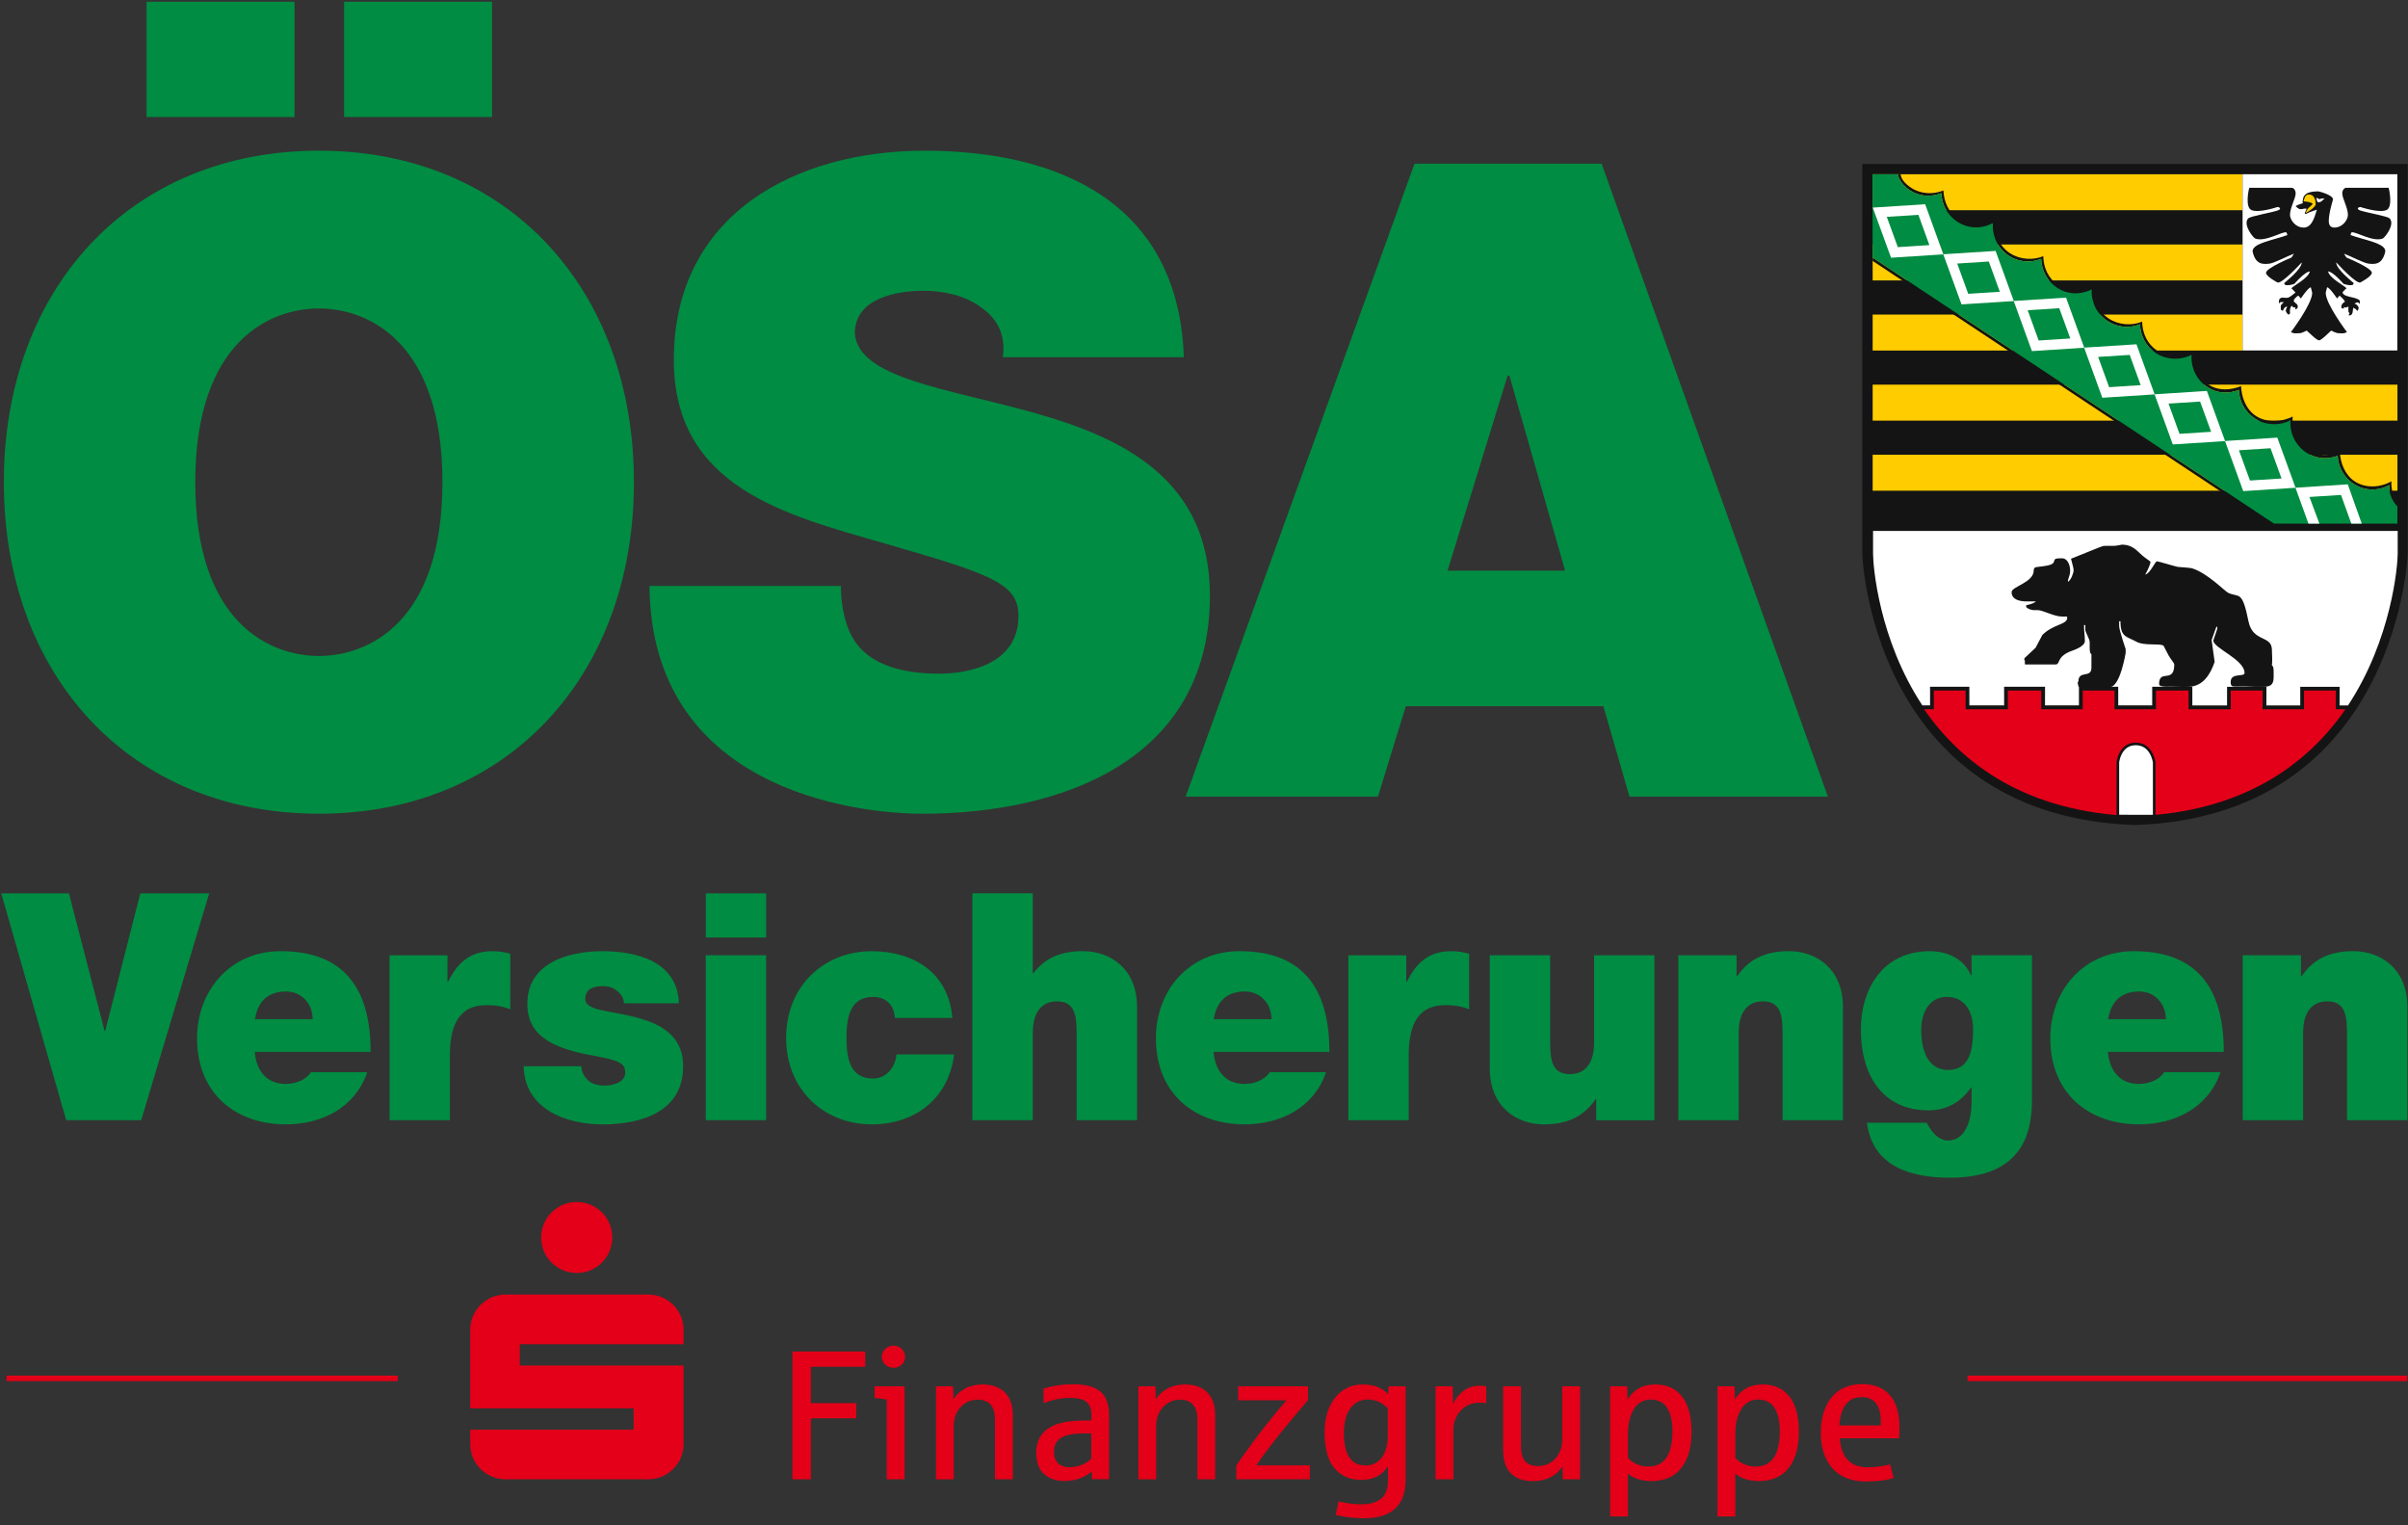
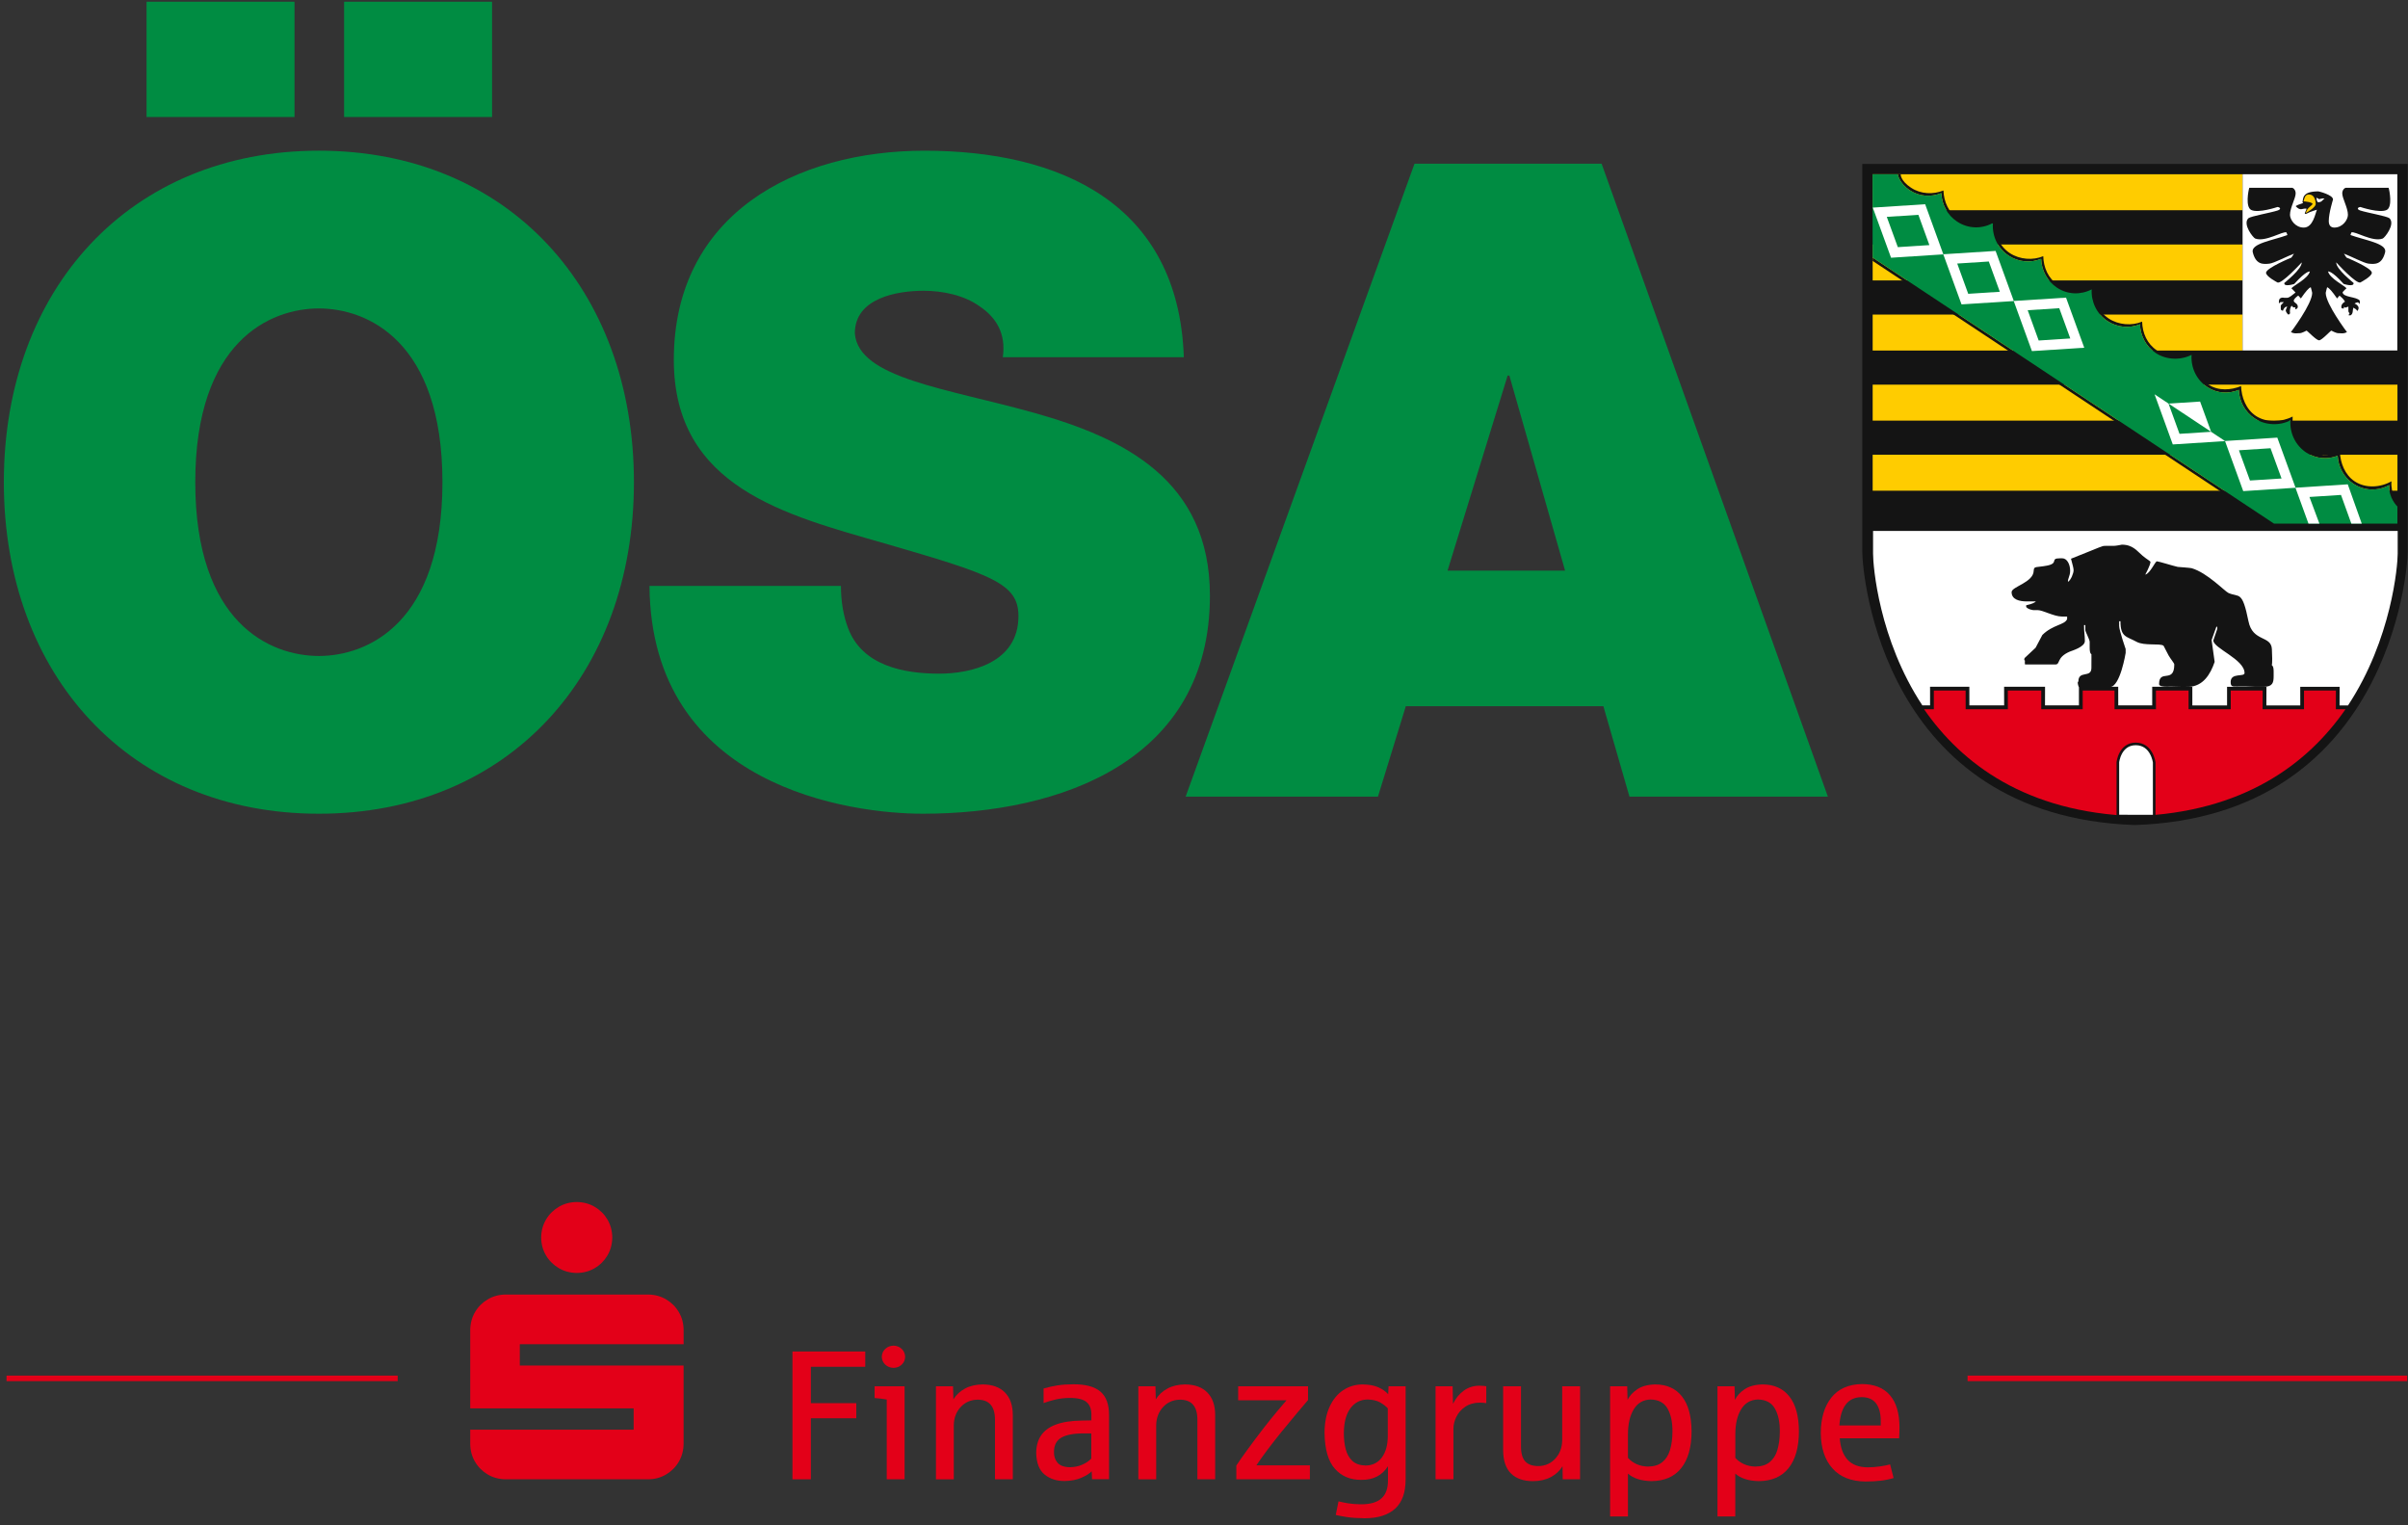
<svg xmlns="http://www.w3.org/2000/svg" version="1.1" id="Ebene_1" x="0px" y="0px" viewBox="0 0 150 95" xml:space="preserve">
  <rect x="0" y="0" width="150" height="95" fill="#333333" stroke="none" />
  <g>
    <g>
      <path fill="#E30018" d="M31.5,92.134c-0.413-0.005-0.787-0.105-1.117-0.3c-0.332-0.197-0.597-0.46-0.792-0.792    c-0.197-0.332-0.297-0.705-0.3-1.118v-0.882h10.18v-1.328h-10.18v-4.878c0.005-0.413,0.105-0.785,0.3-1.118    c0.195-0.332,0.46-0.595,0.792-0.792c0.332-0.197,0.705-0.297,1.117-0.3h8.875c0.413,0.005,0.785,0.105,1.117,0.3    c0.332,0.197,0.597,0.46,0.792,0.792c0.197,0.332,0.297,0.705,0.3,1.118v0.882H32.38v1.328h10.203v4.878    c-0.005,0.413-0.105,0.785-0.3,1.118c-0.195,0.332-0.46,0.595-0.792,0.792c-0.332,0.197-0.705,0.297-1.117,0.3H31.5z     M33.71,77.073c0.005-0.413,0.107-0.785,0.303-1.117c0.197-0.332,0.463-0.595,0.797-0.792c0.335-0.197,0.708-0.297,1.12-0.3    c0.413,0.005,0.785,0.105,1.117,0.3c0.332,0.197,0.597,0.46,0.793,0.792c0.195,0.332,0.295,0.705,0.3,1.117    c-0.005,0.413-0.105,0.787-0.3,1.118c-0.197,0.332-0.46,0.597-0.793,0.792c-0.332,0.195-0.703,0.297-1.117,0.3    c-0.413-0.005-0.787-0.105-1.12-0.3c-0.333-0.197-0.6-0.46-0.797-0.792C33.815,77.86,33.715,77.487,33.71,77.073z" />
      <polygon fill="#E30018" points="53.899,85.125 50.511,85.125 50.511,87.392 53.339,87.392 53.339,88.332 50.511,88.332     50.511,92.134 49.364,92.134 49.364,84.174 53.899,84.174   " />
      <path fill="#E30018" d="M56.384,84.507c-0.005,0.193-0.077,0.355-0.215,0.485c-0.137,0.13-0.307,0.197-0.507,0.202    c-0.205-0.005-0.378-0.072-0.517-0.202c-0.138-0.13-0.21-0.292-0.217-0.485c0.005-0.2,0.077-0.365,0.217-0.495    c0.138-0.13,0.31-0.198,0.517-0.203c0.2,0.005,0.37,0.073,0.507,0.203C56.306,84.142,56.377,84.307,56.384,84.507z M56.349,92.134    h-1.112v-4.97c-0.108-0.018-0.232-0.035-0.373-0.055c-0.142-0.018-0.268-0.03-0.382-0.037V86.34h1.867V92.134z" />
      <path fill="#E30018" d="M63.092,92.134h-1.112v-3.698c0.002-0.855-0.368-1.275-1.112-1.26c-0.417,0.012-0.76,0.167-1.032,0.465    c-0.273,0.298-0.413,0.675-0.422,1.127v3.367h-1.112v-5.795h1.065l0.023,0.813c0.173-0.278,0.413-0.502,0.722-0.67    c0.307-0.167,0.675-0.253,1.1-0.258c0.603,0.005,1.067,0.173,1.39,0.503c0.322,0.33,0.485,0.792,0.488,1.387V92.134z" />
      <path fill="#E30018" d="M69.081,92.127h-1.055l-0.022-0.492c-0.135,0.14-0.348,0.275-0.638,0.402    c-0.292,0.128-0.635,0.195-1.033,0.203c-0.5,0.007-0.92-0.127-1.258-0.398c-0.338-0.273-0.515-0.723-0.528-1.352    c0.008-0.865,0.403-1.448,1.192-1.752c0.432-0.168,0.987-0.255,1.66-0.263c0.027,0,0.083-0.002,0.167-0.003    c0.083-0.002,0.167-0.003,0.252-0.005c0.083-0.002,0.138-0.003,0.167-0.003v-0.31c0.008-0.372-0.09-0.645-0.293-0.823    c-0.203-0.178-0.557-0.267-1.058-0.265c-0.308,0.002-0.597,0.035-0.865,0.095c-0.268,0.062-0.522,0.137-0.762,0.225V86.48    c0.275-0.082,0.558-0.145,0.848-0.192c0.292-0.047,0.623-0.07,0.995-0.072c0.77-0.005,1.335,0.147,1.697,0.455    c0.362,0.308,0.54,0.798,0.538,1.468v3.987H69.081z M67.979,90.845v-1.57h-0.412c-0.647-0.005-1.127,0.08-1.442,0.257    c-0.315,0.178-0.472,0.482-0.47,0.91c-0.005,0.25,0.065,0.467,0.213,0.65s0.405,0.28,0.772,0.29    c0.29-0.005,0.55-0.058,0.782-0.162C67.654,91.117,67.839,90.992,67.979,90.845z" />
      <path fill="#E30018" d="M75.699,92.134h-1.11v-3.698c0.002-0.855-0.37-1.275-1.112-1.26c-0.417,0.012-0.762,0.167-1.033,0.465    c-0.272,0.298-0.413,0.675-0.422,1.127v3.367h-1.112v-5.795h1.065l0.023,0.813c0.173-0.278,0.413-0.502,0.722-0.67    c0.307-0.167,0.675-0.253,1.098-0.258c0.605,0.005,1.067,0.173,1.39,0.503c0.323,0.33,0.485,0.792,0.488,1.387v4.02H75.699z" />
      <path fill="#E30018" d="M81.594,92.134h-4.58v-0.858c0.145-0.222,0.367-0.542,0.672-0.96c0.303-0.418,0.643-0.873,1.023-1.365    c0.315-0.405,0.6-0.757,0.853-1.058c0.253-0.302,0.447-0.528,0.578-0.682h-3.012v-0.87h4.352v0.858    c-0.142,0.165-0.367,0.432-0.677,0.8c-0.31,0.368-0.642,0.77-0.995,1.203c-0.315,0.39-0.608,0.767-0.88,1.13    c-0.273,0.363-0.493,0.673-0.665,0.932h3.333v0.87H81.594z" />
      <path fill="#E30018" d="M87.559,92.145c-0.002,0.41-0.053,0.76-0.158,1.052c-0.105,0.292-0.258,0.537-0.46,0.733    c-0.445,0.422-1.09,0.632-1.937,0.63c-0.433-0.003-0.798-0.028-1.095-0.073c-0.298-0.045-0.532-0.09-0.702-0.133l0.172-0.848    c0.16,0.043,0.357,0.083,0.59,0.122c0.235,0.038,0.503,0.06,0.807,0.062c0.575,0.002,1.002-0.12,1.275-0.365    c0.275-0.245,0.41-0.615,0.408-1.112v-0.893c-0.365,0.575-0.918,0.857-1.66,0.848c-0.677,0.007-1.225-0.222-1.643-0.688    s-0.633-1.213-0.647-2.243c0.005-0.643,0.112-1.188,0.322-1.637c0.21-0.447,0.493-0.788,0.848-1.022    c0.357-0.233,0.757-0.352,1.202-0.353c0.392,0.005,0.715,0.062,0.972,0.175s0.463,0.257,0.62,0.432l0.023-0.492h1.065v5.807    H87.559z M86.449,89.454v-1.74c-0.127-0.138-0.29-0.262-0.488-0.373c-0.198-0.11-0.455-0.17-0.772-0.177    c-0.442,0.005-0.797,0.185-1.065,0.542c-0.267,0.358-0.405,0.868-0.412,1.53c-0.003,0.363,0.033,0.7,0.112,1.007    c0.078,0.307,0.217,0.555,0.415,0.742c0.198,0.188,0.478,0.283,0.837,0.29c0.428-0.008,0.762-0.175,1.005-0.503    C86.322,90.445,86.444,90.005,86.449,89.454z" />
      <path fill="#E30018" d="M92.584,87.392c-0.03-0.007-0.083-0.013-0.157-0.022c-0.073-0.008-0.155-0.012-0.243-0.013    c-0.37,0.007-0.677,0.095-0.92,0.265C91.019,87.79,90.837,88,90.717,88.25c-0.12,0.25-0.182,0.498-0.18,0.745v3.138h-1.112v-5.795    h1.063l0.023,1.098c0.162-0.338,0.382-0.61,0.66-0.815c0.278-0.207,0.603-0.312,0.978-0.318c0.22,0.007,0.363,0.017,0.435,0.035    v1.053H92.584z" />
      <path fill="#E30018" d="M98.422,92.134h-1.077l-0.012-0.813c-0.173,0.285-0.417,0.51-0.728,0.675    c-0.312,0.165-0.68,0.25-1.105,0.253c-0.598,0-1.058-0.16-1.378-0.478c-0.322-0.32-0.483-0.798-0.488-1.433V86.34h1.112v3.757    c0,0.425,0.09,0.735,0.27,0.928c0.182,0.193,0.458,0.288,0.83,0.285c0.422-0.012,0.768-0.168,1.042-0.47    c0.273-0.3,0.415-0.675,0.425-1.122V86.34h1.112v5.793H98.422z" />
      <path fill="#E30018" d="M105.372,89.155c-0.003,0.985-0.217,1.745-0.643,2.28c-0.425,0.535-1.042,0.805-1.853,0.812    c-0.643-0.013-1.132-0.17-1.467-0.468v2.668h-1.112V86.34h1.065l0.023,0.847c0.118-0.245,0.317-0.465,0.598-0.657    c0.282-0.192,0.658-0.295,1.13-0.305c0.722,0.003,1.277,0.255,1.665,0.753C105.169,87.477,105.367,88.202,105.372,89.155z     M104.181,89.179c0.007-0.595-0.095-1.077-0.303-1.445c-0.208-0.37-0.562-0.56-1.06-0.57c-0.453,0.012-0.802,0.212-1.043,0.603    s-0.363,0.908-0.365,1.548v1.488c0.327,0.345,0.74,0.525,1.237,0.538c0.382-0.003,0.682-0.095,0.902-0.277    c0.22-0.18,0.378-0.423,0.472-0.732C104.126,89.995,104.179,89.61,104.181,89.179z" />
      <path fill="#E30018" d="M112.059,89.155c-0.003,0.985-0.217,1.745-0.642,2.28c-0.425,0.535-1.043,0.805-1.855,0.812    c-0.643-0.013-1.132-0.17-1.467-0.468v2.668h-1.11V86.34h1.063l0.023,0.847c0.118-0.245,0.318-0.465,0.598-0.657    c0.282-0.192,0.658-0.295,1.132-0.305c0.72,0.003,1.275,0.255,1.665,0.753C111.859,87.477,112.056,88.202,112.059,89.155z     M110.869,89.179c0.007-0.595-0.095-1.077-0.303-1.445c-0.208-0.37-0.562-0.56-1.058-0.57c-0.455,0.012-0.802,0.212-1.045,0.603    c-0.242,0.392-0.363,0.908-0.365,1.548v1.488c0.327,0.345,0.74,0.525,1.237,0.538c0.382-0.003,0.682-0.095,0.902-0.277    c0.22-0.18,0.378-0.423,0.472-0.732C110.814,89.995,110.867,89.61,110.869,89.179z" />
      <path fill="#E30018" d="M118.324,88.904c-0.002,0.248-0.01,0.473-0.023,0.675h-3.698c0.043,0.587,0.208,1.035,0.493,1.343    c0.285,0.308,0.705,0.463,1.257,0.467c0.258-0.002,0.51-0.022,0.758-0.058s0.457-0.078,0.628-0.125l0.218,0.847    c-0.238,0.075-0.5,0.13-0.787,0.165c-0.287,0.035-0.612,0.053-0.977,0.053c-0.887-0.012-1.57-0.283-2.047-0.82    c-0.478-0.537-0.718-1.27-0.725-2.203c0.003-0.918,0.223-1.652,0.658-2.202c0.438-0.55,1.073-0.83,1.905-0.845    c0.773,0.005,1.357,0.237,1.747,0.698C118.128,87.362,118.324,88.03,118.324,88.904z M117.156,88.779v-0.263    c0.002-0.478-0.095-0.848-0.29-1.107c-0.195-0.26-0.495-0.39-0.9-0.393c-0.435,0.005-0.765,0.158-0.993,0.465    c-0.228,0.305-0.358,0.738-0.392,1.298C114.581,88.779,117.156,88.779,117.156,88.779z" />
    </g>
    <path fill="#008C42" d="M21.435,7.286h9.217V0.11h-9.217C21.435,0.11,21.435,7.286,21.435,7.286z M9.129,7.286h9.217V0.11H9.129   V7.286z M0.239,30.033c0,12.035,7.86,20.647,19.625,20.647c11.763,0,19.625-8.612,19.625-20.647S31.629,9.385,19.864,9.385   C8.099,9.385,0.239,17.997,0.239,30.033z M12.164,30.033c0-8.778,4.662-10.822,7.698-10.822s7.698,2.043,7.698,10.822   s-4.662,10.822-7.698,10.822C16.827,40.853,12.164,38.81,12.164,30.033z" />
    <path fill="#008C42" d="M40.457,36.492C40.564,49.08,53.089,50.68,57.481,50.68c8.618,0,17.888-3.312,17.888-13.58   c0-7.233-5.42-9.827-10.897-11.373c-5.477-1.545-11.005-2.153-11.222-4.968c0-2.208,2.657-2.65,4.282-2.65   c1.193,0,2.548,0.277,3.525,0.993c0.975,0.662,1.625,1.657,1.41,3.147h11.277c-0.325-9.607-7.752-12.863-16.157-12.863   c-7.968,0-15.613,3.92-15.613,13.028c0,7.95,6.995,9.662,13.12,11.428c6.668,1.932,8.348,2.485,8.348,4.527   c0,2.927-2.982,3.588-4.933,3.588c-2.223,0-4.825-0.497-5.692-2.87c-0.27-0.718-0.433-1.602-0.433-2.595H40.457z" />
    <path fill="#008C42" d="M90.172,35.538l3.742-12.145h0.108l3.47,12.145H90.172z M73.856,49.617h11.98l1.735-5.632h12.307   l1.625,5.632h12.36L99.769,10.198H88.112L73.856,49.617z" />
    <line fill="none" stroke="#E30018" stroke-width="0.345" stroke-miterlimit="3.864" x1="122.564" y1="85.847" x2="149.948" y2="85.847" />
    <line fill="none" stroke="#E30018" stroke-width="0.345" stroke-miterlimit="3.864" x1="0.407" y1="85.847" x2="24.772" y2="85.847" />
  </g>
-   <path fill="#008C42" d="M139.703,69.768h3.762v-5.423c0-1.642,0.855-1.978,1.502-1.978c1.102,0,1.233,0.832,1.233,2.018v5.383h3.762  v-7.047c0-2.353-1.613-3.482-3.382-3.482c-1.5,0-2.508,0.533-3.21,1.563h-0.038v-1.307h-3.628V69.768z M138.526,65.513  c0-3.997-1.69-6.272-5.603-6.272c-3.115,0-5.205,2.432-5.205,5.422c0,3.423,2.375,5.363,5.528,5.363c2.243,0,4.313-1.03,5.073-3.247  h-3.515c-0.303,0.493-0.968,0.73-1.577,0.73c-1.178,0-1.825-0.83-1.918-1.997C131.309,65.513,138.526,65.513,138.526,65.513z   M131.326,63.475c0.172-1.11,0.815-1.723,1.937-1.723c0.968,0,1.653,0.772,1.653,1.723H131.326z M126.574,59.497h-3.762v1.248  h-0.037c-0.438-1.05-1.482-1.503-2.583-1.503c-2.812,0-4.275,2.235-4.275,4.907c0,2.752,1.312,5.007,4.218,5.007  c1.12,0,2.032-0.515,2.642-1.425h0.037v0.948c0,0.852-0.267,2.355-1.482,2.355c-0.477,0-0.873-0.395-1.102-0.753  c-0.075-0.117-0.17-0.253-0.208-0.353h-3.723c0.343,2.768,2.812,3.423,5.15,3.423c4.617,0,5.128-2.87,5.128-4.908v-8.945H126.574z   M119.678,64.128c0-1.088,0.533-2.04,1.597-2.04c1.102,0,1.633,0.892,1.633,2.018c0,1.147-0.153,2.533-1.54,2.533  C120.019,66.642,119.678,65.297,119.678,64.128 M104.544,69.768h3.762v-5.423c0-1.642,0.855-1.978,1.502-1.978  c1.102,0,1.235,0.832,1.235,2.018v5.383h3.76v-7.047c0-2.353-1.615-3.482-3.382-3.482c-1.502,0-2.507,0.533-3.21,1.563h-0.037  v-1.307h-3.628v10.272H104.544z M103.062,59.497h-3.762v5.422c0,1.643-0.855,1.98-1.5,1.98c-1.102,0-1.237-0.832-1.237-2.02v-5.382  h-3.762v7.045c0,2.355,1.617,3.485,3.382,3.485c1.502,0,2.508-0.535,3.21-1.563h0.038v1.307h3.628V59.497H103.062z M83.991,69.768  h3.762v-4.057c0-2.197,0.798-3.107,2.28-3.107c0.76,0,1.102,0.118,1.482,0.257V59.4c-0.362-0.098-0.722-0.157-1.103-0.157  c-1.367,0-2.165,0.672-2.773,1.9h-0.038V59.5h-3.608V69.768z M82.812,65.513c0-3.997-1.69-6.272-5.603-6.272  c-3.117,0-5.205,2.432-5.205,5.422c0,3.423,2.375,5.363,5.528,5.363c2.242,0,4.313-1.03,5.072-3.247h-3.515  c-0.303,0.493-0.968,0.73-1.577,0.73c-1.177,0-1.823-0.83-1.918-1.997C75.594,65.513,82.812,65.513,82.812,65.513z M75.612,63.475  c0.172-1.11,0.817-1.723,1.937-1.723c0.97,0,1.655,0.772,1.655,1.723H75.612z M60.572,69.768h3.762v-5.423  c0-1.642,0.855-1.978,1.5-1.978c1.102,0,1.233,0.832,1.233,2.018v5.383h3.762v-7.047c0-2.353-1.615-3.482-3.382-3.482  c-1.595,0-2.432,0.573-3.077,1.365h-0.038v-4.968h-3.762v14.132H60.572z M59.322,63.397c-0.228-2.832-2.432-4.155-5.015-4.155  c-2.963,0-5.338,2.155-5.338,5.402c0,3.243,2.375,5.383,5.338,5.383c2.66,0,4.768-1.563,5.13-4.355h-3.592  c-0.075,0.812-0.645,1.503-1.463,1.503c-1.443,0-1.652-1.285-1.652-2.532c0-1.247,0.208-2.553,1.652-2.553  c0.398,0,0.722,0.12,0.95,0.337c0.247,0.218,0.38,0.555,0.418,0.972h3.572V63.397z M47.726,55.638h-3.762v2.75h3.762V55.638z   M43.962,69.768h3.762v-10.27h-3.762V69.768z M42.292,62.485c-0.097-2.632-2.66-3.243-4.788-3.243c-1.977,0-4.655,0.672-4.655,3.265  c0,1.762,1.158,2.71,4.027,3.225c1.748,0.317,2.07,0.493,2.07,1.087c0,0.593-0.778,0.792-1.272,0.792  c-0.457,0-0.817-0.117-1.007-0.297c-0.287-0.257-0.438-0.552-0.457-0.908h-3.59c0.057,2.65,2.603,3.622,4.92,3.622  c2.393,0,5.015-0.773,5.015-3.622c0-1.683-1.102-2.455-2.355-2.87c-1.253-0.435-2.678-0.515-3.305-0.792  c-0.21-0.1-0.437-0.237-0.437-0.535c0-0.673,0.608-0.792,1.14-0.792c0.303,0,0.608,0.1,0.835,0.298  c0.248,0.178,0.418,0.435,0.438,0.772h3.42V62.485z M24.264,69.768h3.762v-4.057c0-2.197,0.798-3.107,2.28-3.107  c0.76,0,1.102,0.118,1.482,0.257V59.4c-0.362-0.098-0.722-0.157-1.102-0.157c-1.368,0-2.165,0.672-2.773,1.9h-0.038V59.5h-3.61  V69.768z M23.087,65.513c0-3.997-1.692-6.272-5.607-6.272c-3.115,0-5.205,2.432-5.205,5.422c0,3.423,2.375,5.363,5.53,5.363  c2.242,0,4.312-1.03,5.072-3.247h-3.513c-0.305,0.493-0.968,0.73-1.577,0.73c-1.178,0-1.823-0.83-1.918-1.997  C15.869,65.513,23.087,65.513,23.087,65.513z M15.885,63.475c0.172-1.11,0.817-1.723,1.938-1.723c0.968,0,1.652,0.772,1.652,1.723  H15.885z M13.032,55.638H8.739l-2.185,8.57H6.515l-2.222-8.57H0.077l4.047,14.13h4.673L13.032,55.638z" />
  <g>
    <path fill="#141414" d="M116.006,10.213h33.975v24.14c0,1.335-1.27,16.5-16.987,17.032c-15.728-0.532-16.988-15.598-16.988-17.032   V10.213z" />
    <path fill="#FFFFFF" d="M119.748,43.933h0.48v-0.988l-0.002-0.172h2.45v0.072l0.002,1.088h2.165l-0.002-0.988v-0.172h2.55v0.172   l-0.002,0.988h2.113v-0.988v-0.172h2.447v0.107l0.002,1.053h2.115v-0.988v-0.172h2.5v0.1v1.062h2.163v-0.988v-0.172h2.453v0.172   l-0.005,0.988h2.113l-0.002-0.988v-0.172h2.453v0.172l-0.005,0.988h0.527c2.73-4.143,3.095-8.733,3.095-9.445v-1.423h-32.68v1.423   C116.679,35.25,117.034,39.815,119.748,43.933z" />
    <path fill="#141414" d="M132.174,33.923c0.698,0,0.948,0.402,1.297,0.693c0.23,0.192,0.487,0.342,0.487,0.372   c0,0.215-0.325,0.8-0.325,0.8c0.308-0.068,0.613-0.827,0.728-0.827c0.105,0,1.02,0.288,1.298,0.347c0.007,0,0.792,0.058,0.863,0.08   c0.982,0.287,2.07,1.447,2.298,1.545c0.672,0.293,0.85-0.183,1.243,1.76c0.262,1.302,1.415,0.868,1.458,1.733   c0.052,1.052-0.013,0.93,0,1.013c0,0,0.11,0.023,0.11,0.372v0.293c0,0.4-0.05,0.663-0.61,0.673   c-0.828,0.017-0.867-0.04-1.663-0.018c-0.308,0.008-0.405-0.003-0.405-0.282c0-0.605,0.865-0.292,0.865-0.56   c0-0.853-1.945-1.545-1.945-2.027l0.245-0.72v-0.133h-0.055l-0.297,0.827l0.19,1.36c-0.263,0.775-0.722,1.528-1.63,1.553   c-0.622,0.017-0.832-0.023-1.385-0.01c-0.137,0.003-0.447-0.02-0.447-0.157c0-0.972,0.947-0.01,0.947-1.225   c0-0.085-0.223-0.333-0.352-0.56c-0.155-0.275-0.3-0.598-0.323-0.613c-0.24-0.158-1.19,0.027-1.675-0.24   c-0.625-0.345-1.002-0.275-1.002-1.28h-0.082v0.293c0,0.273,0.405,1.44,0.405,1.44v0.24c0,0-0.337,2.113-0.977,2.123   c-0.13,0-0.34,0-1.945,0c-0.122-0.345-0.023-0.338-0.023-0.338c0-0.728,0.812-0.193,0.812-0.852c0-0.685,0.007-0.815,0-0.853   c0,0-0.108-0.018-0.108-0.4v-0.373c0-0.137-0.27-0.632-0.27-0.72v-0.32h-0.082c0,0.498,0.053,0.597,0.053,0.993   c0,0.372-0.807,0.602-0.945,0.66c-0.843,0.365-0.567,0.8-0.892,0.8h-1.893c-0.023-0.168,0-0.24,0-0.24s-0.087-0.022-0.025-0.16   l0.685-0.642l0.422-0.797c0.665-0.655,1.393-0.615,1.542-0.987v-0.16h-0.325c-0.492,0-1.19-0.4-1.513-0.4h-0.27   c-0.002,0-0.312-0.033-0.442-0.195v-0.108c0,0,0.477-0.092,0.602-0.238h-0.555c-0.46,0-0.955-0.11-0.955-0.58   c0-0.345,1.357-0.59,1.377-1.332c0.01-0.308,0.153-0.187,0.838-0.32c0.743-0.147,0.162-0.453,0.783-0.453c0.063,0,0.1,0,0.162,0   c0.295,0,0.487,0.38,0.487,0.773c0,0.335-0.16,0.497-0.135,0.692c0.188-0.112,0.35-0.545,0.35-0.72c0-0.112-0.05-0.31-0.162-0.72   c1.975-0.78,1.91-0.8,2.133-0.8h0.515C131.793,34.002,132.174,33.923,132.174,33.923z M127.164,36.005   c0.078,0.037,0.212,0.113,0.298,0.17c-0.073,0.03,0.022,0.2-0.042,0.173l-0.22,0.012c-0.042-0.13-0.002-0.212-0.035-0.275v-0.08   H127.164z M126.463,40.937c0.008,0.003-0.035,0.06,0.108,0c-0.008,0.09-0.05,0.293-0.162,0.293c-0.028,0-0.01-0.033-0.08,0   C126.361,41.04,126.386,41.05,126.463,40.937z M126.868,40.963c0,0,0.008,0.015,0.082,0v0.08c-0.067,0.055-0.095,0.107-0.135,0.187   c-0.122-0.075-0.145,0.108-0.145,0.032C126.668,41.172,126.781,40.963,126.868,40.963z M129.814,42.297   c-0.065,0.175-0.03,0.185-0.135,0.255V42.35C129.738,42.32,129.743,42.31,129.814,42.297z M130.191,42.297   c-0.082,0.158-0.128,0.267-0.245,0.283C129.974,42.273,130.063,42.303,130.191,42.297z M135.301,42.297   c0.007,0.132,0.047,0.155,0.023,0.255h-0.227l0.068-0.15C135.199,42.348,135.169,42.327,135.301,42.297z M139.381,42.297   c-0.007,0.095-0.027,0.135-0.055,0.212l-0.133,0.03c-0.008-0.03,0-0.11,0-0.138C139.193,42.263,139.283,42.32,139.381,42.297z    M139.624,42.297c0.038,0.01,0.063,0.018,0.108,0.053c-0.052,0.058-0.005,0.217-0.188,0.187V42.43   C139.576,42.38,139.593,42.343,139.624,42.297z M134.868,42.322h0.08c-0.027,0.107-0.05,0.098,0,0.187   c-0.027-0.002-0.21,0.023-0.243,0.03V42.4C134.753,42.367,134.859,42.348,134.868,42.322z" />
    <path fill="#E30018" d="M119.853,44.172h0.61V43.01h1.98l0.003,1.162h2.628l-0.002-1.162h2.082v1.162h2.582V43.01h1.982   l0.002,1.162h2.58l-0.002-1.162h2.033v1.162h2.63l-0.002-1.162h1.988l-0.005,1.162h2.58V43.01h1.987l-0.003,1.162h0.602   c-2.357,3.402-6.355,6.425-13.113,6.66C126.211,50.597,122.208,47.575,119.853,44.172z" />
    <rect x="116.653" y="28.322" fill="#FFCC00" width="32.69" height="2.24" />
    <rect x="116.653" y="23.957" fill="#FFCC00" width="32.69" height="2.24" />
    <rect x="116.653" y="19.592" fill="#FFCC00" width="23.043" height="2.24" />
    <rect x="116.653" y="15.228" fill="#FFCC00" width="23.043" height="2.238" />
    <rect x="116.653" y="10.853" fill="#FFCC00" width="23.043" height="2.24" />
    <polygon fill="#141414" points="141.353,32.612 116.651,16.25 116.656,16.047 141.653,32.612  " />
    <path fill="#141414" d="M149.341,31.31v0.238c0,0-0.575-0.552-0.507-1.338c-0.68,0.385-1.535,0.382-2.232-0.078   c-0.607-0.402-0.95-1.06-0.983-1.745c-0.623,0.243-1.357,0.195-1.962-0.205c-0.683-0.452-1.033-1.23-0.982-2.002   c-0.667,0.345-1.555,0.323-2.227-0.12c-0.618-0.408-0.963-1.082-0.987-1.777c-0.632,0.258-1.347,0.233-1.96-0.173   c-0.687-0.453-1.037-1.235-0.982-2.01c-0.665,0.34-1.558,0.332-2.228-0.112c-0.622-0.412-0.968-1.092-0.985-1.793   c-0.635,0.267-1.405,0.212-2.027-0.198c-0.675-0.447-1.025-1.21-0.983-1.975c-0.667,0.348-1.485,0.342-2.16-0.105   c-0.623-0.412-0.97-1.095-0.987-1.798c-0.635,0.267-1.405,0.215-2.025-0.195c-0.683-0.452-1.033-1.228-0.982-2.002   c-0.712,0.343-1.548,0.328-2.227-0.12c-0.617-0.407-0.96-1.08-0.985-1.775c-0.63,0.255-1.348,0.23-1.962-0.175   c-0.675-0.447-0.753-0.997-0.753-0.997h0.185c0,0-0.032,0.39,0.643,0.837c0.612,0.405,1.388,0.428,2.02,0.173   c0.025,0.695,0.312,1.368,0.928,1.777c0.68,0.45,1.513,0.462,2.183,0.107l0.1,0.012c-0.052,0.773,0.242,1.552,0.923,2.003   c0.622,0.41,1.448,0.458,2.083,0.192c0.017,0.703,0.305,1.388,0.93,1.8c0.672,0.445,1.548,0.45,2.217,0.103   c-0.042,0.763,0.252,1.528,0.927,1.977c0.62,0.41,1.448,0.465,2.085,0.197c0.018,0.702,0.305,1.385,0.927,1.797   c0.67,0.443,1.632,0.372,2.295,0.032c-0.055,0.777,0.227,1.638,0.915,2.092c0.612,0.407,1.397,0.35,2.028,0.092   c0.023,0.695,0.302,1.448,0.918,1.857c0.67,0.445,1.627,0.385,2.293,0.042c-0.05,0.773,0.232,1.63,0.913,2.082   c0.607,0.4,1.405,0.37,2.03,0.125c0.033,0.683,0.31,1.423,0.917,1.825c0.698,0.46,1.62,0.385,2.297-0.002   C148.908,30.757,149.341,31.31,149.341,31.31z" />
    <path fill="#008C42" d="M149.341,31.548c0,0-0.575-0.552-0.507-1.338c-0.68,0.385-1.535,0.382-2.232-0.078   c-0.607-0.402-0.95-1.06-0.983-1.745c-0.623,0.243-1.357,0.195-1.962-0.205c-0.683-0.452-1.033-1.23-0.982-2.002   c-0.667,0.345-1.555,0.323-2.227-0.12c-0.618-0.408-0.963-1.082-0.987-1.777c-0.632,0.258-1.347,0.233-1.96-0.173   c-0.687-0.453-1.037-1.235-0.982-2.01c-0.665,0.34-1.558,0.332-2.228-0.112c-0.622-0.412-0.968-1.092-0.985-1.793   c-0.635,0.267-1.405,0.212-2.027-0.198c-0.675-0.447-1.025-1.21-0.983-1.975c-0.667,0.348-1.485,0.342-2.16-0.105   c-0.623-0.412-0.97-1.095-0.987-1.798c-0.635,0.267-1.405,0.215-2.025-0.195c-0.683-0.452-1.033-1.228-0.982-2.002l-0.042-0.013   c-0.67,0.357-1.507,0.343-2.185-0.107c-0.617-0.407-0.96-1.08-0.985-1.775c-0.63,0.255-1.348,0.23-1.962-0.175   c-0.675-0.447-0.753-1.002-0.753-1.002l-1.57,0.003l0.005,5.187l25,16.57h7.69v-1.062H149.341z" />
    <path fill="#FFFFFF" d="M121.056,15.842l-3.258,0.21l-1.137-3.122l3.262-0.21L121.056,15.842z M120.186,15.265l-0.685-1.885   l-1.968,0.127l0.687,1.885L120.186,15.265z" />
    <path fill="#FFFFFF" d="M125.446,18.75l-3.258,0.208l-1.137-3.122l3.26-0.208L125.446,18.75z M124.574,18.172l-0.687-1.885   l-1.967,0.127l0.685,1.885L124.574,18.172z" />
    <path fill="#FFFFFF" d="M129.833,21.657l-3.26,0.21l-1.135-3.122l3.26-0.208L129.833,21.657z M128.963,21.08l-0.687-1.885   l-1.965,0.127l0.683,1.885L128.963,21.08z" />
-     <path fill="#FFFFFF" d="M134.219,24.563l-3.26,0.21l-1.135-3.122l3.262-0.208L134.219,24.563z M133.348,23.987l-0.683-1.883   l-1.967,0.125l0.685,1.885L133.348,23.987z" />
-     <path fill="#FFFFFF" d="M138.608,27.472l-3.26,0.208l-1.135-3.122l3.258-0.21L138.608,27.472z M137.736,26.893l-0.687-1.883   l-1.967,0.127l0.685,1.883L137.736,26.893z" />
+     <path fill="#FFFFFF" d="M138.608,27.472l-3.26,0.208l-1.135-3.122L138.608,27.472z M137.736,26.893l-0.687-1.883   l-1.967,0.127l0.685,1.883L137.736,26.893z" />
    <path fill="#FFFFFF" d="M142.996,30.378l-3.26,0.21l-1.135-3.122l3.258-0.21L142.996,30.378z M142.123,29.802l-0.687-1.885   l-1.967,0.127l0.687,1.883L142.123,29.802z" />
    <path fill="#FFFFFF" d="M147.119,32.612h-3.318l-0.813-2.237l3.26-0.21L147.119,32.612z M146.471,32.612l-0.645-1.787l-1.965,0.127   l0.62,1.66H146.471z" />
    <polygon fill="#FFFFFF" points="149.336,10.853 149.334,21.83 139.696,21.83 139.696,10.853 149.326,10.853  " />
    <path fill="#FFFFFF" stroke="#141414" stroke-width="0.162" stroke-miterlimit="3.864" d="M131.926,50.827v-3.35   c0,0,0.122-1.145,1.112-1.145c1.013,0,1.152,1.157,1.152,1.157v3.338H131.926z" />
    <g>
      <path fill="#141414" d="M143.164,18.408c-0.1,0.07-0.28,0.212-0.28,0.323c0,0.133,0.252,0.152,0.252,0.373    c0,0.11-0.072,0.128-0.153,0.167v-0.125c-0.22-0.01-0.067,0.025-0.232-0.105c-0.077,0.082-0.133,0.275-0.097,0.478l-0.095,0.083    c-0.095-0.06-0.175-0.207-0.175-0.27c0-0.007,0.045-0.15,0.097-0.228c-0.137-0.027-0.245,0.142-0.27,0.25    c-0.088-0.02-0.135-0.04-0.135-0.125v-0.207c0.065-0.085,0.108-0.115,0.193-0.208c-0.087,0.005-0.155,0-0.213,0l-0.097,0.085    v-0.125c0-0.307,0.323-0.228,0.328-0.228h0.193c0.125,0,0.342-0.19,0.515-0.327c-0.112-0.122-0.22-0.235-0.258-0.263    c0.107-0.155,1.05-0.613,1.15-1.047c-0.007,0-0.218-0.067-0.972,0.775c0,0-0.657,0.215-0.618-0.06    c0.003-0.013,1.102-0.862,1.083-1.282c0,0-1.303,1.433-1.527,1.24c0,0-0.71-0.367-0.695-0.6c0.02-0.3,1.583-0.942,1.583-0.942    l0.155-0.24c-0.352,0.125-1.25,0.592-1.525,0.62c-0.387,0.042-0.85,0.08-1.043-0.72c-0.117-0.54,1.293-0.74,2.162-1.062    l-0.06-0.162c-0.208-0.107-1.313,0.62-1.948,0.38c-0.123-0.047-0.798-0.885-0.428-1.262c0.177-0.138,1.38-0.338,1.817-0.482    c0.27-0.087,0.153-0.208,0-0.22c0,0-1.203,0.405-1.64,0.182c-0.368-0.188-0.177-1.202-0.117-1.38h2.653    c0.082,0,0.235,0.122,0.235,0.35c0,0.312-0.353,0.895-0.353,1.335c0,0.298,0.325,0.795,0.857,0.795    c0.585,0,0.718-0.89,0.823-1.113c0,0-0.408,0.112-0.692,0.265l-0.067-0.02c0.005-0.085,0.11-0.232,0.107-0.312    c-0.278-0.037-0.36,0.183-0.675-0.155c0.215-0.153,0.592-0.178,0.423-0.238c0.063-0.218-0.063-0.683,0.992-0.683    c0.017,0,0.913,0.212,0.913,0.508c0,0-0.265,0.837-0.265,1.335c0,0.263,0.11,0.405,0.34,0.413c0.532,0,0.853-0.495,0.853-0.795    c0-0.44-0.353-1.023-0.353-1.335c0-0.228,0.153-0.35,0.237-0.35h2.65c0.058,0.178,0.252,1.192-0.115,1.38    c-0.44,0.223-1.642-0.182-1.642-0.182c-0.152,0.012-0.27,0.133,0,0.22c0.437,0.142,1.638,0.343,1.815,0.482    c0.372,0.377-0.302,1.215-0.425,1.262c-0.638,0.24-1.742-0.487-1.952-0.38l-0.058,0.16c0.87,0.32,2.28,0.52,2.163,1.062    c-0.193,0.802-0.657,0.762-1.043,0.72c-0.275-0.028-1.172-0.497-1.525-0.62l0.155,0.24c0,0,1.563,0.64,1.583,0.942    c0.015,0.233-0.695,0.6-0.695,0.6c-0.223,0.193-1.523-1.24-1.523-1.24c-0.022,0.42,1.08,1.268,1.08,1.282    c0.038,0.277-0.618,0.06-0.618,0.06c-0.753-0.842-0.965-0.775-0.972-0.775c0.102,0.435,1.043,0.893,1.15,1.047    c-0.037,0.027-0.135,0.123-0.242,0.238c0,0.343,0.878,0.273,1.07,0.535v0.207c-0.06-0.052-0.083-0.105-0.135-0.105    c0,0-0.152,0.027-0.192,0.083c0.1,0.02,0.252,0.14,0.252,0.27c0,0.08-0.043,0.145-0.078,0.187c-0.108-0.147-0.08-0.1-0.25-0.207    c-0.053,0.16,0.003,0.38-0.173,0.477h-0.115c0.01-0.048-0.002-0.06,0.058-0.125c-0.033-0.043-0.077-0.072-0.077-0.145V19.1    c-0.088,0-0.19,0.128-0.27,0c-0.013,0.107-0.017,0.113-0.018,0.113c-0.153,0.015-0.153-0.042-0.153-0.113    c0-0.198,0.23-0.312,0.23-0.312c-0.1-0.182-0.247-0.293-0.343-0.377l-0.152,0.177c-0.31-0.445-0.49-0.653-0.62-0.698    c-0.03,0.087-0.088,0.35-0.088,0.35c0,0.695,1.325,2.447,1.325,2.447c-0.218,0.102-0.268,0.073-0.558,0.063    c-0.133-0.003-0.415-0.158-0.415-0.158c-0.05,0-0.595,0.603-0.762,0.603c-0.187,0-0.735-0.603-0.787-0.603    c0,0-0.278,0.155-0.412,0.158c-0.292,0.01-0.343,0.037-0.56-0.063c0,0,1.327-1.752,1.327-2.447c0,0-0.058-0.265-0.088-0.35    c-0.13,0.045-0.31,0.253-0.618,0.698L143.164,18.408z" />
      <path fill="#FFCC00" d="M144.251,12.707c0,0.202-0.498,0.493-0.625,0.568c0.072-0.215,0.108-0.265,0.278-0.415    c0.048-0.042,0.113-0.09,0.152-0.147c0.003-0.128-0.492-0.168-0.565-0.173c0.063-0.193,0.083-0.428,0.337-0.428    C144.138,12.112,144.251,12.425,144.251,12.707z" />
      <path fill="#FFFFFF" d="M144.559,12.38c-0.052,0.005-0.08,0.053-0.125,0.005c-0.035-0.04-0.088-0.03-0.127-0.068l-0.018,0.013    c0.033,0.073,0.018,0.265,0.13,0.265c0.055,0,0.138-0.017,0.183-0.048c0.047-0.032,0.137-0.143,0.202-0.18l-0.102-0.012    C144.663,12.368,144.559,12.38,144.559,12.38z" />
    </g>
  </g>
</svg>